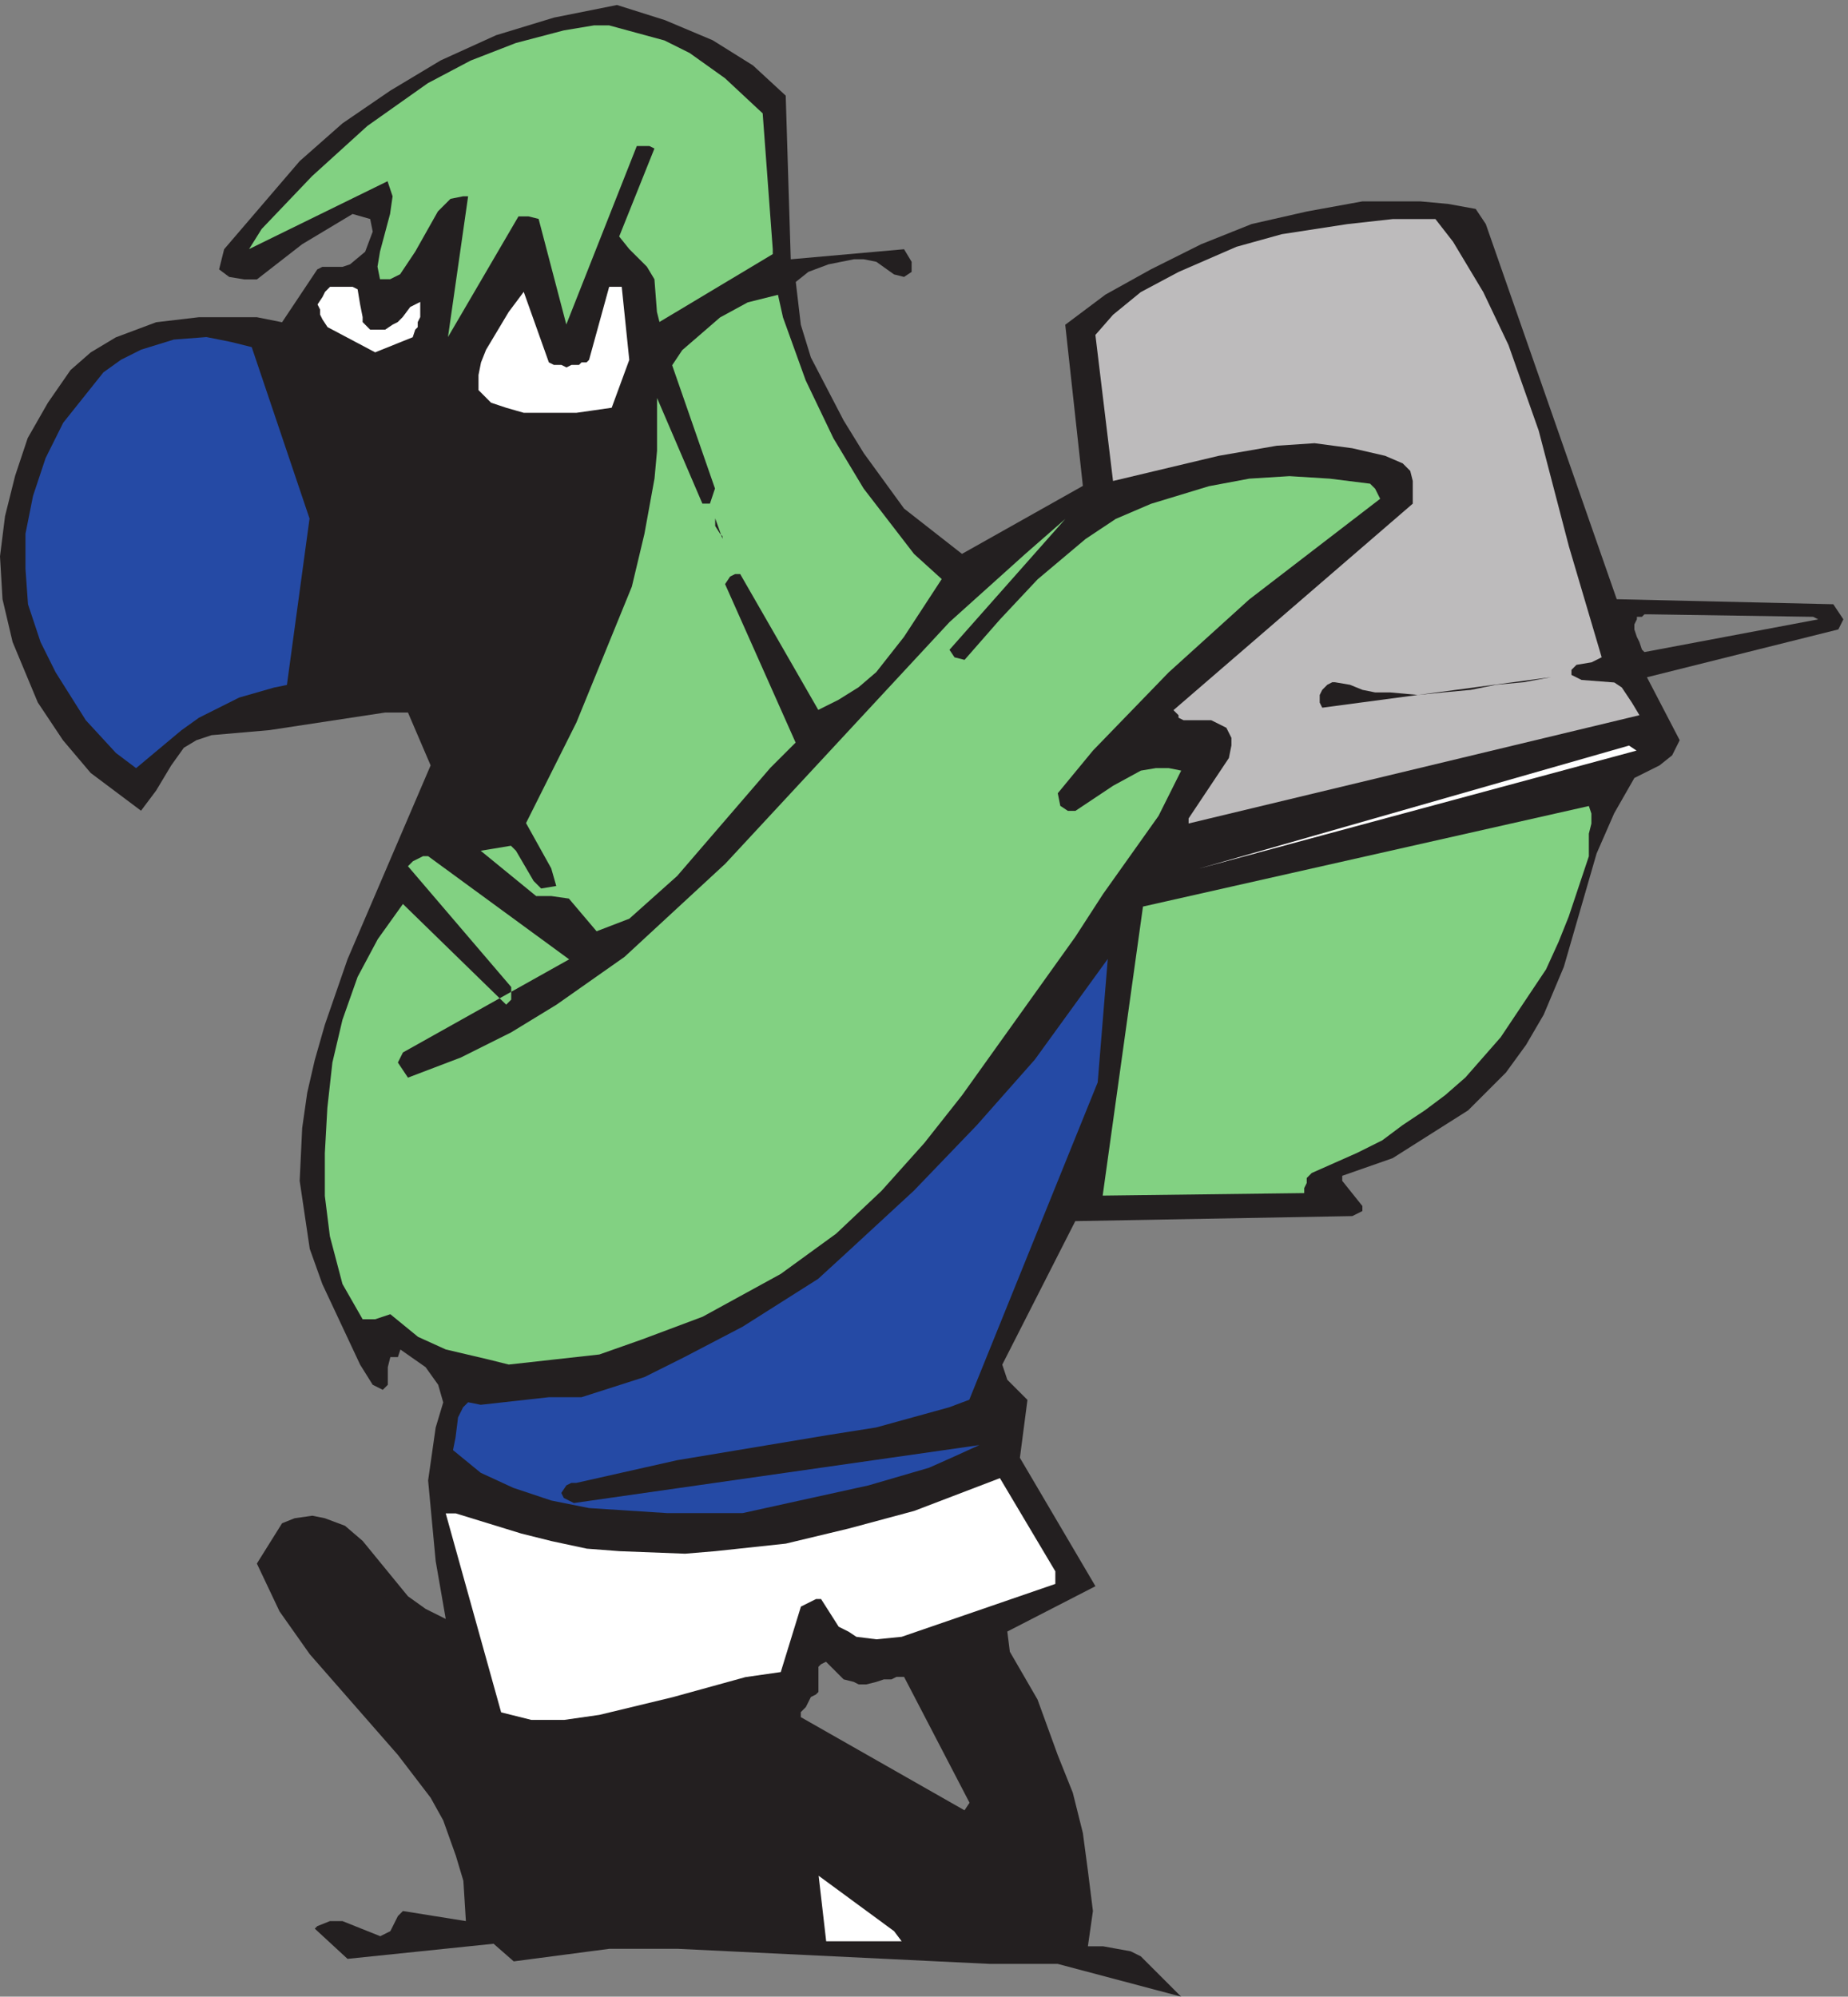
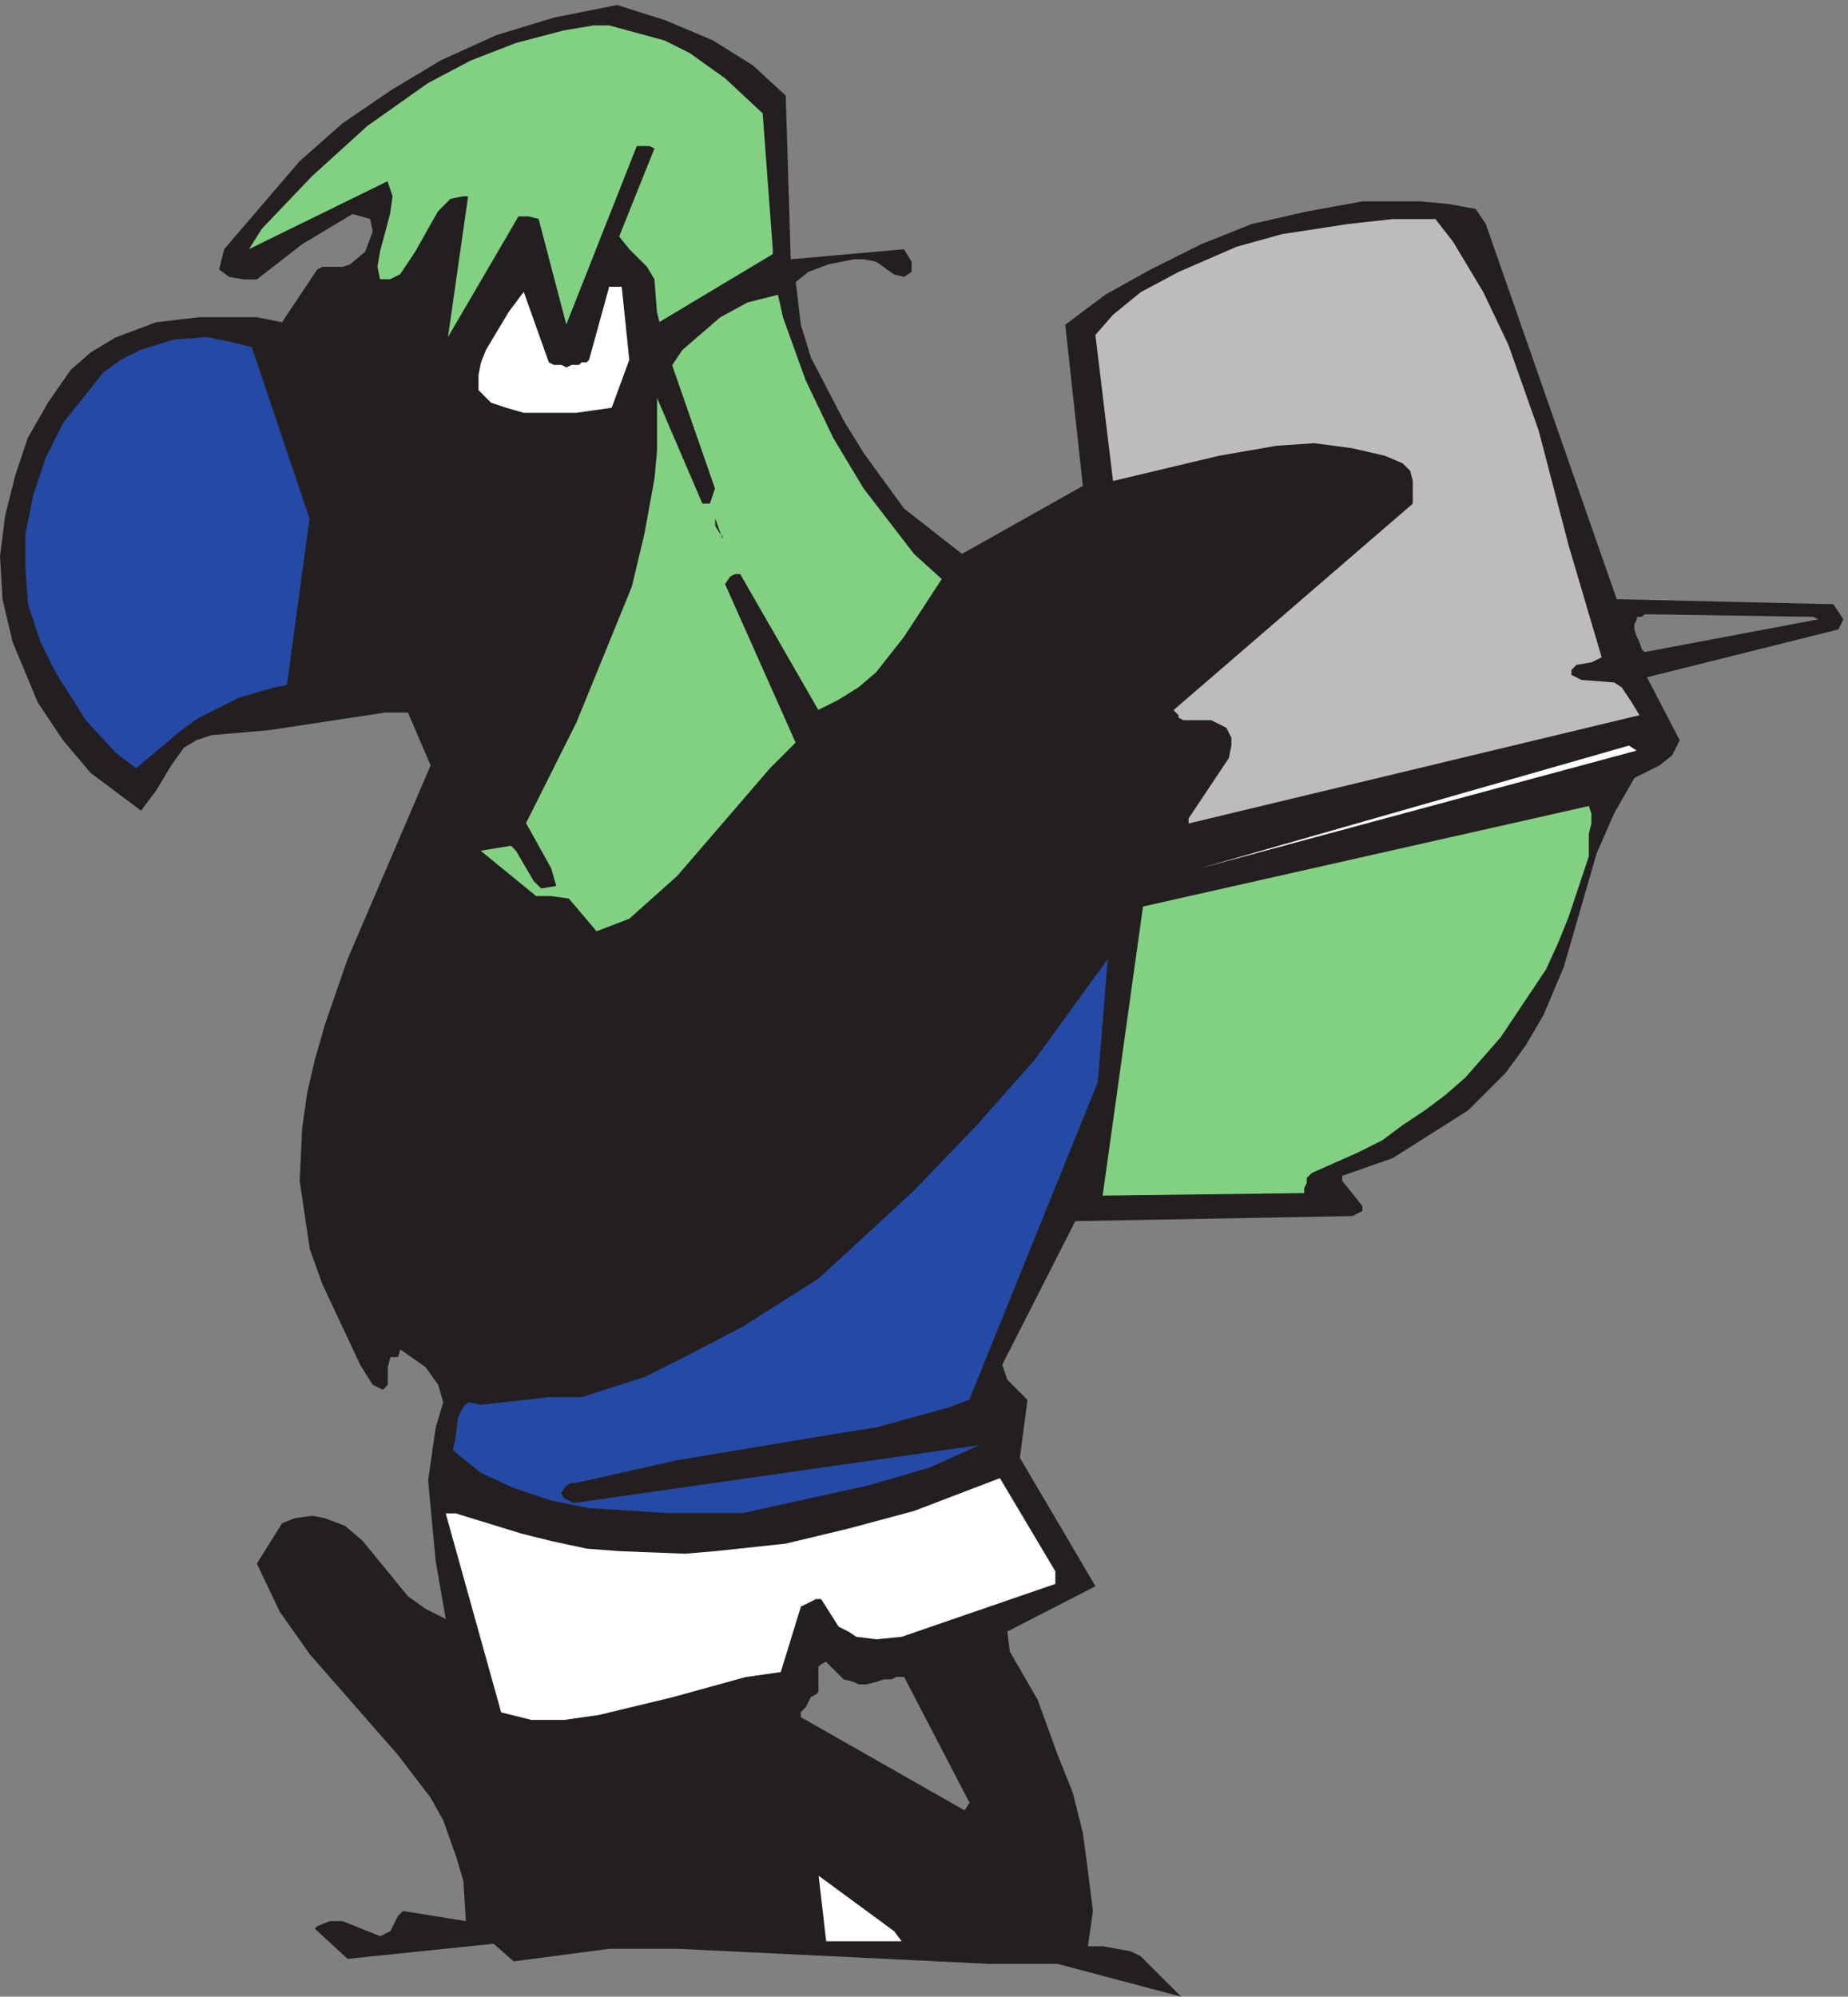
<svg xmlns="http://www.w3.org/2000/svg" xml:space="preserve" width="506.2" height="547">
  <rect width="100%" height="100%" fill="#808080" stroke="none" />
  <path d="M1996.79 398.859 1861.94 658.18h-15.55l-10.38-5.18h-15.56l-15.56-5.191-20.74-5.188h-15.56l-10.37 5.188-20.75 5.191-15.56 15.551-20.75 20.75-10.37-5.192-5.19-5.179v-51.871l-5.18-5.18-10.37-5.188-5.19-10.371-5.19-10.379-10.37-10.371v-10.371l337.12-191.898ZM3796.5 2836.5l-20.75 31.12-446.03 10.37-269.7 772.79-20.75 31.11-57.05 10.38-57.05 5.19h-119.29l-114.1-20.75-114.1-25.93-103.73-41.49-103.73-51.87-93.36-51.87-82.98-62.23 36.3-331.94-248.95-140.03-119.29 93.36-82.98 114.1-41.49 67.42-67.42 129.66-20.75 67.43-10.37 88.17 25.93 20.74 41.49 15.56 51.87 10.38h20.74l25.93-5.19 36.31-25.93 20.74-5.19 15.56 10.37v20.75l-15.56 25.93-233.39-20.74-10.37 337.12-67.42 62.23-82.99 51.87-98.54 41.49-98.54 31.12-129.67-25.93-119.28-36.31-114.107-51.86-103.731-62.24-98.543-67.43-88.168-77.79-155.593-181.53-10.375-41.49 20.746-15.56 31.121-5.18h25.93l93.359 72.61 103.726 62.23 36.305-10.37 5.188-25.93-15.559-41.49-31.117-25.94-15.563-5.18h-41.492l-10.371-5.19-72.609-108.92-51.867 10.38H409.73l-88.167-10.38-82.985-31.11-51.863-31.12-41.492-36.31-46.68-67.42-41.492-72.61-25.934-77.8-20.746-82.98L0 2966.16l5.188-88.17 20.746-88.17 51.863-124.47 51.863-77.8 57.055-67.42 103.726-77.8 31.122 41.49 31.117 51.87 25.933 36.3 25.934 15.56 31.117 10.37 119.289 10.38 238.578 36.3h46.68l46.676-108.91-171.153-399.36-46.679-134.85-20.746-72.61-15.559-67.43-10.371-72.61-5.188-108.91 20.747-140.04 25.929-72.61 77.801-165.97 25.93-41.49 20.746-10.37 10.375 10.37v36.31l5.183 20.74h15.563l5.183 15.56 51.868-36.3 25.929-36.31 10.375-36.3-15.558-51.87-15.563-108.91 15.563-165.968 20.746-119.293-41.492 20.75-36.305 25.929-93.359 114.102-36.305 31.121-41.492 15.559-25.93 5.191-36.309-5.191-25.929-10.371-51.867-82.989 46.679-98.539 62.239-88.172 181.527-207.461 67.422-88.168 25.933-46.679 25.934-72.61 15.559-51.859 5.183-82.992-129.66 20.75-10.371-10.371-15.563-31.117-20.746-10.372-77.797 31.11H679.43l-25.934-10.371-5.187-5.188 67.425-62.23 300.816 31.121 41.49-36.313 197.09 25.93h140.03l643.12-31.117h140.04L2432.46-.5l-82.99 82.98-20.74 10.38-57.05 10.37h-31.12l10.37 72.61-10.37 82.98-10.38 77.801-20.74 82.981-31.12 77.796-41.49 114.102-57.05 98.551-5.19 41.488 181.53 93.359-155.6 264.512 15.56 119.28-41.49 41.5-10.37 31.11 150.4 295.63 570.52 10.38 20.74 10.37v10.37l-41.49 51.87v10.37l103.73 36.31 155.6 98.54 77.79 77.8 41.49 57.05 36.31 62.23 41.49 98.55 67.43 233.39 36.3 82.98 41.49 72.61 51.87 25.94 25.93 20.74 15.56 31.12-67.43 129.66 394.18 98.54zm-62.24 5.19-337.12 5.18h-10.37l-5.19-5.18h-10.37v-5.19l-5.19-10.37v-10.38l5.19-15.55 5.19-10.38 5.18-15.56 5.19-5.18 357.87 67.42-10.38 5.19" style="fill:#231f20;fill-opacity:1;fill-rule:evenodd;stroke:none" transform="matrix(.133 0 0 -.133 0 546.933)" />
  <path d="M3354.96 2576.5 2469 2323l901.5 243.15z" style="fill:#fff;fill-opacity:1;fill-rule:evenodd;stroke:none" transform="matrix(.133 0 0 -.133 0 546.933)" />
  <path d="m3360.94 2665-20.75 31.13-15.57 10.37-67.43 5.19-20.75 10.37v10.38l10.37 10.37 31.13 5.19 20.75 10.38-67.44 228.25-62.25 238.62-62.25 176.38-51.87 108.93-62.25 103.75-36.32 46.69h-88.18l-93.38-10.37-134.87-20.75-93.38-25.94-119.31-51.88-77.81-41.5-57.07-46.68-36.31-41.5 36.31-300.88 217.88 51.88 119.31 20.75 77.81 5.18 77.82-10.37 67.43-15.56 36.32-15.57 15.56-15.56 5.19-20.75v-51.87 5.18l-492.82-425.37 10.38-10.38v-5.18l10.37-5.19h57.07l31.12-15.56 10.38-20.75v-15.57l-5.19-25.93-83-124.5V2416l928.56 223.06-15.56 25.94" style="fill:#bdbbbc;fill-opacity:1;fill-rule:evenodd;stroke:none" transform="matrix(.133 0 0 -.133 0 546.933)" />
  <path d="m3277.5 2436.47-5.19 15.53-918.3-207.1-83.01-595.4 415.05 5.18v10.35l5.19 10.36v10.35l10.38 10.36 46.69 20.7 46.69 20.72 51.88 25.88 41.51 31.07 46.69 31.06 41.51 31.07 41.5 36.24 36.32 41.42 36.32 41.42 31.13 46.59 31.12 46.6 31.13 46.6 25.94 56.95 20.76 51.78 20.75 62.12 20.75 62.13v46.6l5.19 20.71v20.71" style="fill:#82d182;fill-opacity:1;fill-rule:evenodd;stroke:none" transform="matrix(.133 0 0 -.133 0 546.933)" />
-   <path d="m3195 2717.5-57.03-10.5-57.04-5.25-51.84-10.5-57.04-5.25-51.84-5.25-57.03 5.25h-31.11l-25.93 5.25-25.92 10.5-31.11 5.25h-5.18l-10.38-5.25-5.18-5.25-5.19-5.25-5.18-10.5V2665l5.18-10.5 471.82 63" style="fill:#231f20;fill-opacity:1;fill-rule:evenodd;stroke:none" transform="matrix(.133 0 0 -.133 0 546.933)" />
-   <path d="m2832.13 3105.58-10.38 10.37-83 10.37-82.99 5.18-83-5.18-83-15.56-119.31-36.28-72.62-31.11-62.25-41.47-98.56-82.95-77.81-82.95-72.62-82.94-20.75 5.18-10.38 15.56 238.62 269.57-83-72.58-155.62-139.97-461.67-497.68-207.49-191.81-140.07-98.5-93.37-57.02-103.743-51.85-108.933-41.47-20.75 31.11 10.375 20.73 342.361 191.81-290.49 212.56h-10.371l-20.75-10.37-10.375-10.37 212.676-248.84v-25.92l-10.37-10.37-212.681 207.37-51.875-72.58-41.496-77.76-31.125-88.13-20.75-88.13-10.375-93.32-5.188-93.31v-88.13l10.375-82.95 25.938-98.5 41.496-72.58h25.937l31.125 10.37 57.063-46.65 57.058-25.93 88.188-20.73 41.5-10.37 93.37 10.37 93.37 10.37 88.19 31.1L1447.1 1400l160.81 88.13 114.12 82.95 93.37 88.13 88.19 98.49 77.81 98.5 233.43 326.6 57.06 88.13 114.12 160.71 46.69 93.32-25.94 5.18h-25.93l-31.13-5.18-57.06-31.11-77.81-51.84h-15.56l-15.56 10.37-5.19 25.92 72.62 88.13 155.62 160.71 166 150.34 269.74 207.36-10.37 20.74" style="fill:#82d182;fill-opacity:1;fill-rule:evenodd;stroke:none" transform="matrix(.133 0 0 -.133 0 546.933)" />
  <path d="M2194.5 212.348v139.875l-20.74 62.168-20.74 62.164-51.86 119.152-62.23 108.793h-77.79l98.53-357.457-20.74-25.902-77.79 5.179-57.04 15.539-62.23 25.907-57.04 31.082-57.04 36.261-46.68 41.446-88.15 93.25-124.46-31.082 124.46-134.696 114.08-93.25 77.79-56.984 77.78-51.809 82.98-31.082 98.52-20.722 51.86-5.18 41.49 10.359 46.67 31.086v20.723l10.37 5.18" style="fill:#231f20;fill-opacity:1;fill-rule:evenodd;stroke:none" transform="matrix(.133 0 0 -.133 0 546.933)" />
  <path d="M2173.5 875.563 2059.36 1067.5l-176.39-67.44-134.89-36.31-129.7-31.125-145.26-15.562-62.26-5.188-134.89 5.188-67.44 5.187-72.63 15.563-62.26 15.562-134.886 41.5H918l114.14-409.812 62.25-15.563h67.45l72.63 10.375 150.45 36.313 150.46 41.5 72.63 10.375 41.5 134.875 31.13 15.562h10.38l36.31-57.062 20.75-10.375 15.57-10.375 41.5-5.188 51.88 5.188 316.47 108.937v25.938" style="fill:#fff;fill-opacity:1;fill-rule:evenodd;stroke:none" transform="matrix(.133 0 0 -.133 0 546.933)" />
  <path d="M2260.75 1882.76 2281.5 2137l-150.41-207.55-119.29-134.9-129.66-134.91-134.85-124.52-62.24-57.08-155.6-98.58-119.29-62.26-82.98-41.51-129.67-41.51h-67.42l-140.039-15.57-25.93 5.19-10.375-10.38-10.371-20.75-5.187-41.51-5.188-25.94 57.051-46.7 67.429-31.13 77.79-25.95 77.8-15.56 160.79-10.38h155.59l259.33 57.08 124.48 36.32 46.67 20.75 57.06 25.94-835.04-119.34-20.74 10.38-5.19 10.38 10.37 15.57 10.38 5.18h10.37l207.46 46.7 311.19 51.89 98.55 15.56 150.41 41.51 41.49 15.57 264.51 653.77" style="fill:#254aa5;fill-opacity:1;fill-rule:evenodd;stroke:none" transform="matrix(.133 0 0 -.133 0 546.933)" />
  <path d="M1841.45 134.27 1686 248.5l15.55-135H1857l-15.55 20.77" style="fill:#fff;fill-opacity:1;fill-rule:evenodd;stroke:none" transform="matrix(.133 0 0 -.133 0 546.933)" />
  <path d="m1939.5 2919.46-57.07 51.81L1778.66 3106l-62.27 103.64-57.07 119.18-46.69 129.54-10.38 46.64-62.27-15.55-57.07-31.09-77.83-67.36-20.75-31.09 88.2-253.91-10.37-31.09h-15.57l-93.39 217.64v-108.82l-5.19-57-20.76-114-25.94-108.82-114.15-279.82-103.77-207.27 51.89-93.27 10.38-36.28-31.14-5.18-15.56 15.55-36.32 62.18-10.38 10.36-62.26-10.36 114.15-93.27h31.13l36.32-5.19 57.07-67.36 67.46 25.91 98.58 88.09 191.97 222.82 51.89 51.82-145.28 326.45 10.37 15.55 10.38 5.18h10.38L1685.26 2650l41.51 20.73 41.51 25.91 36.32 31.09 57.07 72.54 77.83 119.19" style="fill:#82d182;fill-opacity:1;fill-rule:evenodd;stroke:none" transform="matrix(.133 0 0 -.133 0 546.933)" />
-   <path d="m1629.12 195.941-259.53 326.84h-10.38l-51.91-10.379 67.48-150.449h-25.95l-15.58 15.567-88.23 103.757-20.77 15.563-119.38-25.938h-31.14l-46.72 5.188-25.95 15.562-15.576 10.375-10.379 62.254-25.953 62.258-36.336 57.066-41.523 57.067-93.434 98.57-98.621 83.008L637.715 943h-10.379l-15.574-20.75-15.571-25.941L591 849.617 788.242 616.16l93.43-124.508 77.859-129.699 41.529-88.191 25.95-98.571 238.77-36.316-238.77 228.27 10.38 25.937 5.19 5.188 103.81-77.817 98.63-83.008 83.04-51.879 93.44-41.503 72.66-15.563 46.72 5.188h51.9l15.58 5.187 31.14 25.941-10.38 31.125" style="fill:#231f20;fill-opacity:1;fill-rule:evenodd;stroke:none" transform="matrix(.133 0 0 -.133 0 546.933)" />
  <path d="m1591.5 3599.21-20.74 279.58-77.78 72.48-72.59 51.78-51.85 25.89-57.04 15.53-57.03 15.53h-31.11l-62.22-10.36-98.52-25.88-93.331-36.24-88.148-46.6-124.442-88.02-114.07-103.54-103.703-108.73L513 3599.21 798.18 3739l10.371-31.07-5.188-36.23-20.738-77.67-5.184-31.06 5.184-25.89h20.738l20.742 10.35 31.11 46.6 46.668 82.84 25.926 25.89 25.925 5.17h10.368L922.621 3418l145.179 248.52h20.75l20.74-5.18 57.03-217.45 145.18 367.59h25.93l10.37-5.18-72.59-181.2 20.74-25.89 36.3-36.24 15.55-25.89 5.18-67.31 5.19-20.7 233.33 139.79v10.35" style="fill:#82d182;fill-opacity:1;fill-rule:evenodd;stroke:none" transform="matrix(.133 0 0 -.133 0 546.933)" />
  <path d="M1488 3002.5v5.25l-5 5.25-10 15.75v15.75l15-42" style="fill:#231f20;fill-opacity:1;fill-rule:evenodd;stroke:none" transform="matrix(.133 0 0 -.133 0 546.933)" />
  <path d="m637.5 3044.11-119.07 353.12-41.418 10.38-51.77 10.39-67.301-5.19-67.3-20.77-41.414-20.78-36.239-25.96-82.832-103.86-36.242-72.7-25.883-77.9-15.531-77.89v-72.7l5.176-72.71 25.887-77.89 31.062-62.32 62.121-98.66 62.125-67.51 41.418-31.16 93.184 77.89 36.238 25.97 82.832 41.54 72.48 20.78 25.883 5.19 46.594 342.74" style="fill:#254aa5;fill-opacity:1;fill-rule:evenodd;stroke:none" transform="matrix(.133 0 0 -.133 0 546.933)" />
-   <path d="m695.133 3089.97-10.379-62.23 10.379-20.74-10.379-300.77h51.883l72.629 15.56 72.632 25.92 62.254 41.49 51.883 51.86 25.935 41.48 77.82 160.76-10.37 20.74-41.51 20.75-10.37 10.37-5.19 25.93 41.5 36.3 36.32-5.19 31.13-10.37 57.06-46.67 25.94-51.86v-31.11l-10.37-5.19h-46.69l-160.83-461.53-20.754-10.37h-20.75l-62.258 134.83 72.633-207.43h20.754l25.935 5.19 31.13 20.74 62.26 108.9 15.56 20.74 124.51 290.4 31.13 98.53 25.94 165.94-223.08 20.75-114.139 46.67-51.879 31.11-25.941 20.74-41.5 51.86L622.5 3370v-20.74l41.504-103.72 10.375-41.48-10.375-46.67 36.316-51.86-5.187-15.56" style="fill:#231f20;fill-opacity:1;fill-rule:evenodd;stroke:none" transform="matrix(.133 0 0 -.133 0 546.933)" />
  <path d="m1296 3370.99-15.52 150.51h-25.88l-41.4-150.51-5.18-5.19h-10.34l-5.18-5.19h-15.52l-10.35-5.19-10.36 5.19h-15.52l-10.35 5.19-51.75 145.32-31.05-41.52-31.05-51.9-15.53-25.95-10.344-25.95-5.176-25.95v-31.14l15.52-15.57 10.36-10.38 15.52-5.19 15.53-5.19 36.22-10.38h108.67l36.23 5.19 36.22 5.19 36.23 98.61" style="fill:#fff;fill-opacity:1;fill-rule:evenodd;stroke:none" transform="matrix(.133 0 0 -.133 0 546.933)" />
  <path d="M1001.42 435.57c-10.381 15.43-25.959 36-51.92 51.43 15.578-36 31.152-51.43 67.5-72l-15.58 20.57" style="fill:#231f20;fill-opacity:1;fill-rule:evenodd;stroke:none" transform="matrix(.133 0 0 -.133 0 546.933)" />
-   <path d="m860.34 3448.81 5.16 10.38v31.16l-10.316-5.2-10.317-5.19-15.476-20.77-10.317-10.38-10.316-5.19-15.477-10.39h-30.953l-5.156 5.19-10.317 10.39v10.38l-5.16 25.96-5.16 31.16-10.316 5.19h-46.426l-5.16-5.19-5.156-5.19-5.161-10.39L654 3485.15l5.16-10.38v-10.39l5.156-10.38 10.317-15.58 98.012-51.92 77.378 31.15 5.161 15.58 5.156 5.19v10.39" style="fill:#fff;fill-opacity:1;fill-rule:evenodd;stroke:none" transform="matrix(.133 0 0 -.133 0 546.933)" />
</svg>